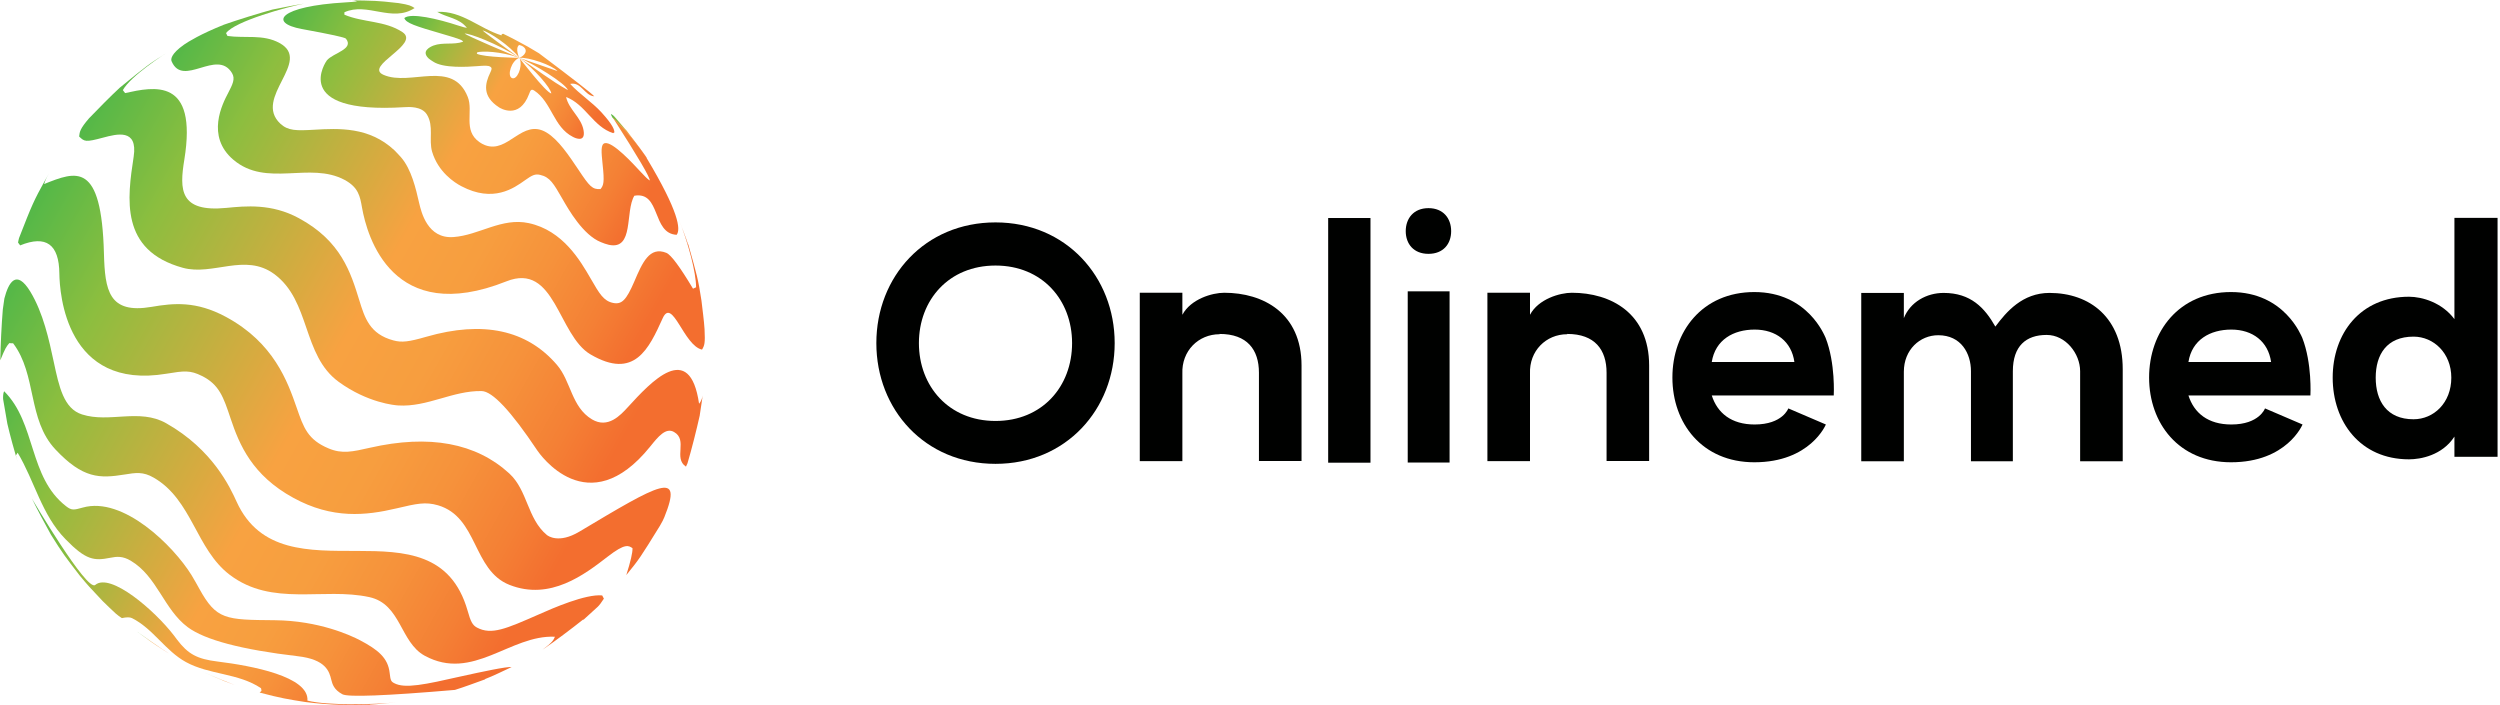
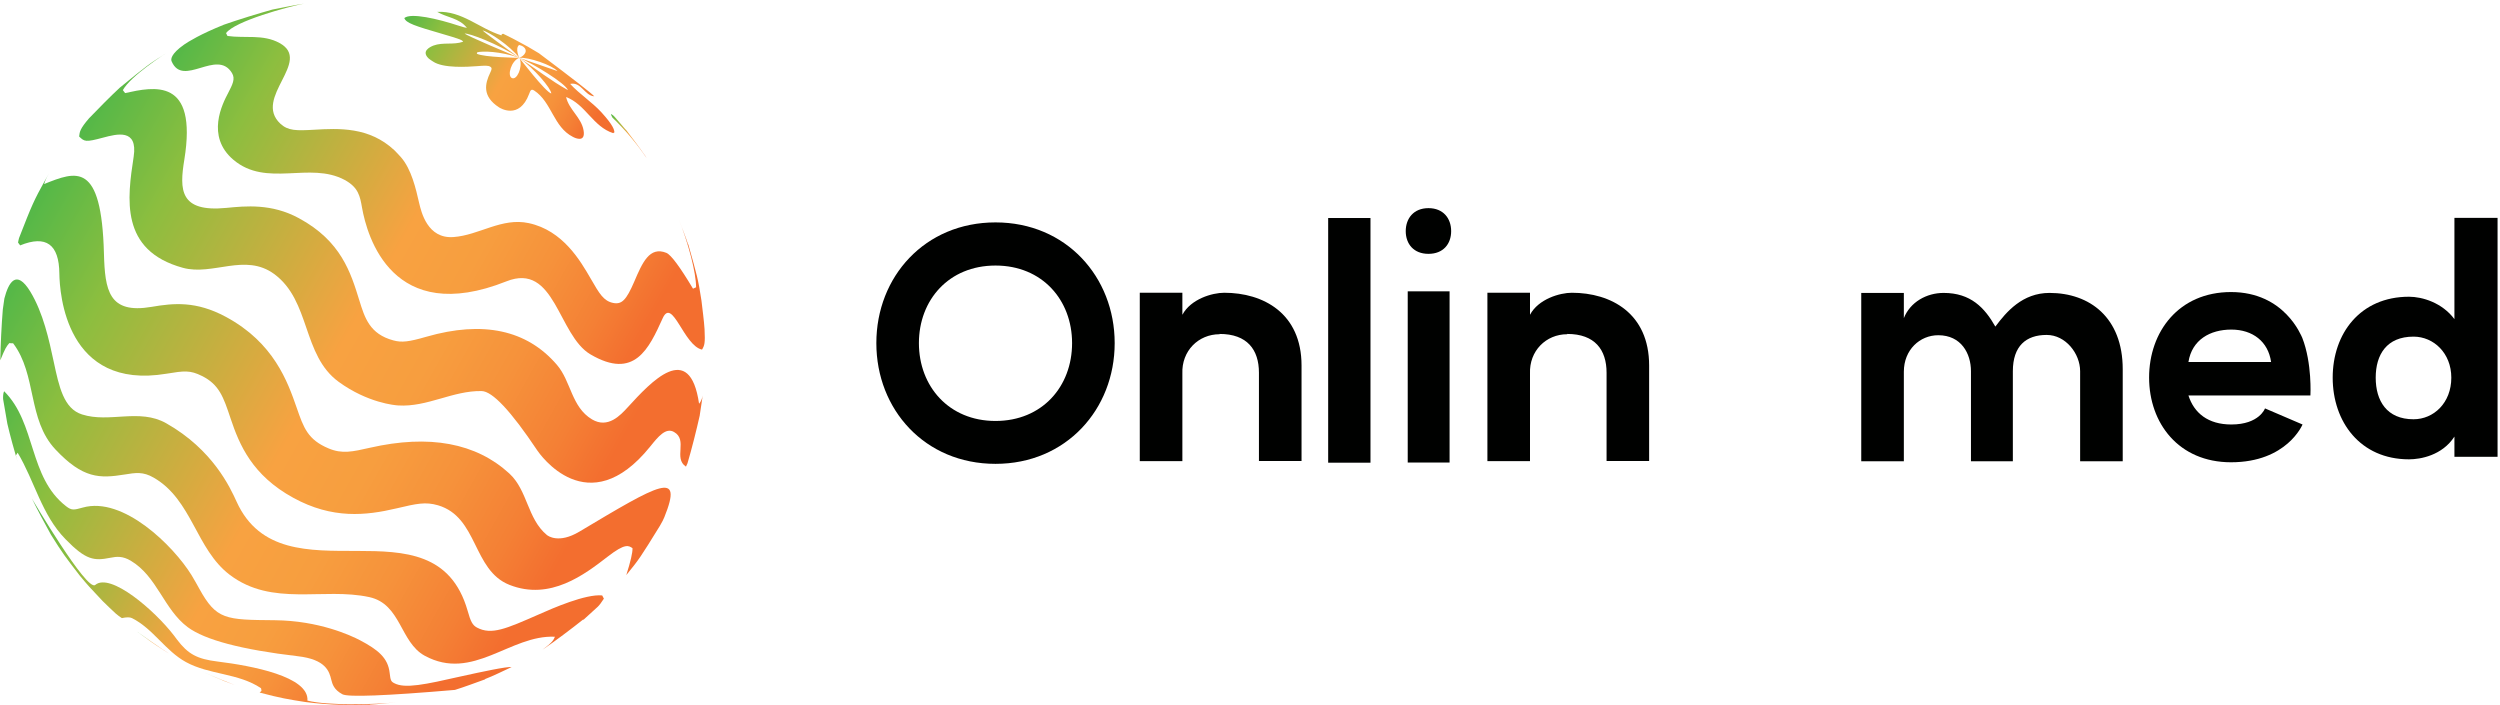
<svg xmlns="http://www.w3.org/2000/svg" width="78" height="22" viewBox="0 0 78 22" fill="none">
  <g clip-path="url(#clip0_2104_215)">
    <path d="M17.785 2.614C18.084 2.939 18.462 3.177 18.762 3.502C19.149 3.925 19.162 4.057 19.171 4.127C19.157 4.136 19.144 4.145 19.131 4.154C18.506 3.956 18.269 3.256 17.662 3.027C17.75 3.423 18.137 3.661 18.207 4.066C18.273 4.448 17.97 4.321 17.877 4.272C17.265 3.964 17.217 3.186 16.667 2.825C16.57 2.763 16.548 2.825 16.509 2.93C16.201 3.753 15.594 3.366 15.567 3.348C15.035 3.001 15.132 2.609 15.294 2.27C15.343 2.169 15.356 2.121 15.303 2.086C15.237 2.037 15.127 2.046 14.885 2.064C14.595 2.086 13.825 2.138 13.508 1.918C13.468 1.892 13.411 1.857 13.376 1.826C13.138 1.602 13.402 1.47 13.525 1.421C13.825 1.311 14.15 1.408 14.45 1.302C14.419 1.254 14.405 1.232 13.807 1.06C12.945 0.81 12.663 0.717 12.615 0.563C12.817 0.392 13.653 0.585 14.309 0.801C14.435 0.842 14.521 0.865 14.568 0.871C14.335 0.563 13.944 0.55 13.64 0.37C14.41 0.33 14.964 0.893 15.646 1.104C15.646 1.091 15.655 1.074 15.659 1.065C15.673 1.065 15.686 1.056 15.695 1.052C15.8 1.104 15.941 1.17 16.047 1.228C16.235 1.327 16.375 1.404 16.469 1.456C16.575 1.518 16.711 1.602 16.817 1.663C17.887 2.467 18.462 2.914 18.541 3.005C18.233 2.983 18.141 2.543 17.785 2.618C17.296 2.306 16.768 2.033 16.201 1.804C16.209 1.804 17.371 2.213 17.393 2.218C17.23 2.033 16.495 1.778 16.201 1.804C16.363 1.747 16.513 1.558 16.289 1.434C16.262 1.421 16.223 1.408 16.196 1.404C16.064 1.505 16.196 1.8 16.201 1.804C15.91 1.421 15.25 0.99 15.057 0.95C15.136 1.034 15.884 1.575 16.201 1.804C15.497 1.346 14.634 1.034 14.498 1.047C14.573 1.122 15.928 1.69 16.201 1.804C15.607 1.597 15.052 1.588 14.889 1.632C14.889 1.646 14.881 1.663 14.876 1.676C15.096 1.791 16.192 1.804 16.201 1.804C15.954 1.896 15.818 2.354 15.967 2.433C16.126 2.517 16.306 2.103 16.223 1.848C16.218 1.835 16.209 1.817 16.201 1.804C16.209 1.813 17.028 2.882 17.2 2.917C17.195 2.754 16.667 2.143 16.201 1.804C16.707 2.138 17.186 2.517 17.719 2.812C17.644 2.596 16.614 1.976 16.201 1.804C16.773 2.033 17.301 2.306 17.785 2.618" fill="url(#paint0_linear_2104_215)" />
    <path d="M19.523 4.039C19.712 4.286 19.958 4.611 20.134 4.866C20.148 4.884 20.161 4.91 20.174 4.932C19.866 4.479 19.51 4.057 19.109 3.67C19.092 3.639 19.07 3.599 19.061 3.564C19.065 3.564 19.07 3.564 19.078 3.564C19.1 3.577 19.14 3.599 19.202 3.674L19.523 4.048" fill="url(#paint1_linear_2104_215)" />
-     <path d="M20.174 4.928C21.182 6.609 21.243 7.159 21.111 7.326C20.332 7.286 20.627 5.962 19.791 6.107C19.496 6.6 19.791 7.81 18.995 7.638C18.92 7.621 18.819 7.586 18.748 7.555C18.194 7.335 17.741 6.543 17.547 6.204C17.27 5.724 17.16 5.526 16.852 5.456C16.698 5.421 16.61 5.46 16.381 5.623C16.034 5.87 15.391 6.336 14.392 5.808C14.181 5.698 13.671 5.368 13.482 4.734C13.372 4.356 13.543 3.934 13.319 3.573C13.156 3.309 12.747 3.335 12.615 3.344C9.007 3.568 10.186 1.896 10.199 1.883C10.393 1.65 11.057 1.536 10.793 1.206C10.764 1.167 10.306 1.068 9.42 0.906C8.364 0.713 8.716 0.194 10.776 0.075C10.928 0.066 11.05 0.056 11.141 0.044C11.082 0.018 10.996 0.006 10.881 0.009C11.708 0.022 11.774 0.022 12.355 0.088L12.439 0.097C12.773 0.15 12.826 0.18 12.936 0.251C12.232 0.717 11.458 0.057 10.745 0.383C10.745 0.405 10.745 0.436 10.745 0.458C11.33 0.708 12.008 0.638 12.558 1.003C13.13 1.386 11.334 2.064 11.968 2.336C12.808 2.702 14.124 1.835 14.595 3.027C14.775 3.48 14.436 4.07 14.96 4.435C15.008 4.47 15.074 4.506 15.132 4.528C15.858 4.809 16.293 3.674 17.054 4.136C17.424 4.36 17.75 4.853 18.04 5.284C18.396 5.821 18.48 5.914 18.735 5.9C18.832 5.782 18.863 5.694 18.801 5.126C18.762 4.743 18.735 4.492 18.876 4.466C19.122 4.422 19.734 5.086 19.994 5.368C20.114 5.5 20.206 5.588 20.271 5.632C20.294 5.556 19.909 4.899 19.114 3.661C19.514 4.048 19.87 4.475 20.178 4.924" fill="url(#paint2_linear_2104_215)" />
    <path d="M21.472 7.616C21.753 8.615 21.78 8.694 21.886 9.381C21.916 9.649 21.965 10.001 21.982 10.27C22.004 10.71 21.982 10.776 21.903 10.908C21.331 10.784 20.979 9.258 20.675 9.931C20.244 10.881 19.796 11.862 18.423 11.057C17.406 10.459 17.323 8.171 15.8 8.778C12.241 10.195 11.453 7.374 11.295 6.477C11.233 6.125 11.185 5.848 10.754 5.614C9.662 5.029 8.316 5.861 7.282 4.985C6.415 4.25 6.943 3.234 7.119 2.9C7.255 2.636 7.348 2.46 7.238 2.279C6.771 1.505 5.711 2.746 5.355 1.914C5.328 1.857 5.319 1.69 5.746 1.39C5.874 1.302 6.252 1.065 6.987 0.77C7.436 0.612 8.039 0.427 8.496 0.299C8.791 0.242 9.187 0.158 9.486 0.114C8.993 0.207 7.321 0.66 7.053 1.034C7.066 1.06 7.084 1.096 7.097 1.122C7.638 1.201 8.21 1.06 8.721 1.342C9.763 1.91 7.88 3.049 8.747 3.859C8.989 4.083 9.244 4.079 9.799 4.048C10.564 4.004 11.519 3.951 12.307 4.69C12.373 4.752 12.452 4.844 12.514 4.91C12.835 5.28 12.976 5.887 13.077 6.332C13.143 6.609 13.336 7.458 14.15 7.396C14.947 7.339 15.655 6.78 16.495 6.961C17.565 7.19 18.11 8.14 18.436 8.703C18.7 9.161 18.832 9.39 19.127 9.451C19.399 9.508 19.54 9.363 19.787 8.791C20.042 8.193 20.266 7.678 20.79 7.889C20.934 7.948 21.211 8.32 21.622 9.007C21.652 8.994 21.688 8.976 21.718 8.963C21.718 8.505 21.481 7.599 21.164 6.802C21.256 7.049 21.388 7.374 21.468 7.625" fill="url(#paint3_linear_2104_215)" />
    <path d="M21.833 12.958C21.732 13.411 21.582 14.009 21.45 14.454C21.437 14.485 21.415 14.529 21.402 14.559C21.001 14.296 21.472 13.728 21.028 13.477C20.773 13.332 20.535 13.622 20.288 13.93C18.339 16.35 16.826 14.146 16.76 14.049C15.941 12.823 15.363 12.207 15.026 12.201C14.129 12.184 13.328 12.707 12.426 12.65C12.329 12.646 11.471 12.571 10.569 11.915C9.421 11.079 9.698 9.39 8.554 8.549C7.647 7.885 6.644 8.611 5.707 8.356C3.731 7.814 3.973 6.191 4.171 4.884C4.303 4.004 3.648 4.18 3.217 4.294C2.662 4.444 2.636 4.418 2.469 4.259C2.486 4.105 2.499 4.017 2.777 3.692C3.058 3.401 3.437 3.014 3.736 2.737C4.598 2.033 4.633 2.006 5.179 1.663L5.232 1.628C5.113 1.703 4.079 2.367 3.833 2.812C3.855 2.838 3.881 2.873 3.903 2.904C4.805 2.706 6.169 2.407 5.751 4.981C5.597 5.922 5.601 6.631 7.067 6.486C7.661 6.428 8.475 6.345 9.324 6.807C10.644 7.52 10.943 8.505 11.211 9.372C11.379 9.913 11.533 10.424 12.276 10.621C12.536 10.692 12.756 10.665 13.301 10.507C15.07 9.997 16.439 10.291 17.376 11.383C17.82 11.898 17.825 12.698 18.471 13.085C18.968 13.38 19.356 12.958 19.589 12.703C20.311 11.915 21.52 10.595 21.811 12.597C21.868 12.536 21.912 12.421 21.925 12.338L21.833 12.949" fill="url(#paint4_linear_2104_215)" />
    <path d="M20.588 16.407C19.963 17.419 19.95 17.437 19.54 17.943C19.675 17.518 19.74 17.238 19.734 17.103C19.611 17.019 19.505 16.944 18.96 17.367C18.247 17.917 17.169 18.753 15.893 18.247C14.74 17.789 14.92 16.135 13.666 15.765C13.27 15.651 13.006 15.712 12.368 15.862C11.418 16.086 10.371 16.201 9.152 15.532C7.872 14.832 7.471 13.886 7.194 13.055C6.974 12.395 6.842 11.999 6.301 11.73C5.931 11.546 5.751 11.568 5.192 11.66C2.055 12.184 1.861 9.152 1.852 8.536C1.844 7.621 1.436 7.327 0.629 7.656C0.612 7.629 0.585 7.594 0.563 7.568C0.572 7.524 0.581 7.467 0.594 7.427C0.999 6.389 1.043 6.283 1.421 5.597L1.54 5.394C1.421 5.601 1.421 5.605 1.377 5.742C2.38 5.341 3.168 5.02 3.243 7.907C3.274 9.064 3.392 9.803 4.73 9.574C5.421 9.455 6.12 9.389 7.04 9.882C8.549 10.692 8.976 11.915 9.258 12.725C9.473 13.345 9.601 13.719 10.256 13.992C10.674 14.168 11 14.093 11.541 13.97C13.394 13.547 14.854 13.82 15.893 14.775C16.465 15.303 16.452 16.183 17.059 16.689C17.094 16.72 17.433 16.971 18.075 16.588C20.574 15.096 21.331 14.643 20.728 16.135C20.715 16.17 20.693 16.214 20.676 16.249L20.588 16.407Z" fill="url(#paint5_linear_2104_215)" />
    <path d="M18.194 19.329C17.824 19.624 17.314 20.007 16.922 20.275C17.239 20.038 17.266 19.976 17.314 19.866C15.919 19.8 14.753 21.274 13.253 20.46C12.478 20.038 12.518 18.849 11.524 18.63C10.085 18.317 8.496 18.942 7.168 17.934C6.112 17.134 5.997 15.594 4.796 14.903C4.462 14.709 4.233 14.749 3.881 14.806C3.115 14.929 2.587 14.938 1.725 14.018C0.854 13.085 1.153 11.691 0.409 10.71C0.374 10.71 0.326 10.71 0.29 10.705C0.194 10.819 0.163 10.864 0.009 11.242C0.018 10.767 0.048 10.129 0.088 9.654L0.136 9.315C0.264 8.818 0.506 8.378 0.946 9.099C1.351 9.768 1.531 10.608 1.676 11.286C1.844 12.073 1.989 12.751 2.561 12.931C3.414 13.204 4.347 12.733 5.183 13.204C6.64 14.027 7.181 15.211 7.383 15.655C8.826 18.823 13.556 15.444 14.59 19.056C14.683 19.386 14.74 19.505 14.881 19.58C15.334 19.822 15.796 19.615 16.808 19.171C17.244 18.977 18.269 18.528 18.788 18.577C18.806 18.608 18.823 18.647 18.841 18.678C18.765 18.798 18.701 18.882 18.652 18.929L18.203 19.338" fill="url(#paint6_linear_2104_215)" />
    <path d="M15.136 21.195C14.854 21.296 14.48 21.437 14.194 21.525C12.027 21.71 10.856 21.755 10.683 21.661C10.415 21.516 10.371 21.344 10.336 21.208C10.274 20.957 10.177 20.574 9.284 20.473C7.536 20.268 6.393 19.966 5.856 19.567C5.109 19.008 4.906 17.987 4.079 17.494C3.828 17.345 3.643 17.362 3.445 17.402C2.935 17.503 2.684 17.481 2.042 16.821C1.298 16.06 1.078 15.004 0.55 14.124C0.533 14.15 0.511 14.181 0.497 14.208C0.515 14.274 0.533 14.366 0.555 14.432C0.449 14.071 0.313 13.583 0.229 13.218L0.097 12.452C0.093 12.377 0.097 12.272 0.128 12.206C1.135 13.204 0.885 14.885 2.064 15.796C2.235 15.928 2.301 15.915 2.583 15.836C3.846 15.479 5.412 17.032 5.975 17.943C6.05 18.066 6.147 18.238 6.217 18.366C6.754 19.338 7.031 19.338 8.571 19.351C9.962 19.364 10.952 19.831 11.225 19.972C11.792 20.271 12.104 20.522 12.157 20.992C12.184 21.226 12.197 21.261 12.298 21.314C12.633 21.494 13.257 21.358 14.388 21.102C15.022 20.962 15.805 20.794 15.963 20.812C15.717 20.926 15.391 21.089 15.136 21.186" fill="url(#paint7_linear_2104_215)" />
    <path d="M11.541 21.987C10.912 22 10.371 22.009 9.526 21.903C9.02 21.824 8.743 21.78 8.1 21.608C8.118 21.591 8.14 21.569 8.158 21.556C8.158 21.529 8.149 21.498 8.144 21.472C7.436 20.997 6.538 21.058 5.804 20.658C5.157 20.306 4.783 19.62 4.118 19.285C4.054 19.253 3.948 19.253 3.802 19.285C3.737 19.244 3.673 19.196 3.608 19.14C3.485 19.026 3.322 18.872 3.203 18.753C2.79 18.317 2.75 18.273 2.49 17.961C2.042 17.38 1.949 17.261 1.588 16.68C1.404 16.346 1.162 15.897 0.994 15.554C1.012 15.585 2.71 18.467 2.97 18.251C3.445 17.851 4.831 19.048 5.43 19.831C5.456 19.866 5.496 19.919 5.522 19.954C5.865 20.407 6.147 20.561 6.789 20.64C7.858 20.772 9.645 21.107 9.592 21.859C10.221 22.022 11.748 21.982 12.36 21.912C12.118 21.934 11.792 21.974 11.546 21.982" fill="url(#paint8_linear_2104_215)" />
    <path d="M5.13 20.302C4.858 20.125 4.853 20.121 4.712 20.024C4.58 19.927 4.404 19.8 4.272 19.703C4.277 19.707 5.047 20.253 5.271 20.39L5.13 20.302Z" fill="url(#paint9_linear_2104_215)" />
    <path d="M6.943 21.226C6.709 21.129 6.534 21.054 6.42 21.001L6.283 20.94C6.609 21.094 7.313 21.366 7.322 21.371C7.207 21.327 7.053 21.274 6.943 21.23" fill="url(#paint10_linear_2104_215)" />
    <path d="M31.06 6.939C33.264 6.939 34.778 8.642 34.778 10.705C34.778 12.769 33.264 14.472 31.06 14.472C28.855 14.472 27.342 12.778 27.342 10.705C27.342 8.633 28.855 6.939 31.06 6.939ZM33.449 10.705C33.449 9.359 32.516 8.285 31.06 8.285C29.603 8.285 28.67 9.359 28.67 10.705C28.67 12.052 29.603 13.134 31.06 13.134C32.516 13.134 33.449 12.06 33.449 10.705Z" fill="#000100" />
    <path d="M38.051 10.428C37.391 10.428 36.863 10.947 36.89 11.656V14.388H35.561V9.134H36.89V9.821C37.154 9.328 37.822 9.134 38.196 9.134C39.415 9.134 40.608 9.772 40.608 11.405V14.384H39.279V11.629C39.279 10.912 38.914 10.419 38.051 10.419V10.428Z" fill="#000100" />
    <path d="M42.759 6.802V14.436H41.439V6.802H42.759Z" fill="#000100" />
    <path d="M44.568 6.494C45.029 6.494 45.276 6.811 45.276 7.212C45.276 7.612 45.029 7.92 44.568 7.92C44.105 7.92 43.859 7.608 43.859 7.212C43.859 6.816 44.105 6.494 44.568 6.494ZM45.227 9.09V14.432H43.921V9.09H45.227Z" fill="#000100" />
    <path d="M48.897 10.428C48.237 10.428 47.709 10.947 47.736 11.656V14.388H46.407V9.134H47.736V9.821C47.999 9.328 48.668 9.134 49.042 9.134C50.261 9.134 51.453 9.772 51.453 11.405V14.384H50.125V11.629C50.125 10.912 49.76 10.419 48.897 10.419V10.428Z" fill="#000100" />
-     <path d="M54.736 9.112C56.408 9.112 56.927 10.481 56.958 10.538C57.27 11.334 57.213 12.338 57.213 12.338H53.407C53.583 12.888 54.019 13.244 54.745 13.244C55.62 13.244 55.796 12.742 55.796 12.742L56.967 13.244C56.967 13.244 56.483 14.423 54.736 14.423C53.103 14.423 52.179 13.204 52.179 11.779C52.179 10.353 53.103 9.112 54.736 9.112ZM54.745 10.283C54.085 10.283 53.517 10.6 53.407 11.295H55.985C55.897 10.657 55.413 10.283 54.745 10.283Z" fill="#000100" />
    <path d="M63.853 10.45C63.215 10.45 62.801 10.793 62.801 11.581V14.392H61.494V11.581C61.494 11.031 61.191 10.459 60.473 10.459C59.901 10.459 59.4 10.912 59.4 11.598V14.392H58.071V9.139H59.4V9.926C59.598 9.425 60.108 9.139 60.641 9.139C61.486 9.139 61.921 9.601 62.255 10.19C62.599 9.728 63.1 9.139 63.945 9.139C65.195 9.139 66.229 9.904 66.229 11.519V14.392H64.9V11.581C64.9 11.031 64.447 10.45 63.857 10.45H63.853Z" fill="#000100" />
    <path d="M69.608 9.112C71.28 9.112 71.799 10.481 71.83 10.538C72.142 11.334 72.085 12.338 72.085 12.338H68.279C68.455 12.888 68.891 13.244 69.617 13.244C70.492 13.244 70.668 12.742 70.668 12.742L71.839 13.244C71.839 13.244 71.355 14.423 69.608 14.423C67.975 14.423 67.052 13.204 67.052 11.779C67.052 10.353 67.975 9.112 69.608 9.112ZM69.617 10.283C68.957 10.283 68.389 10.6 68.279 11.295H70.858C70.769 10.657 70.285 10.283 69.617 10.283Z" fill="#000100" />
    <path d="M75.161 9.258C75.574 9.258 76.195 9.442 76.578 9.957V6.798H77.924V14.252H76.578V13.622C76.195 14.212 75.517 14.331 75.161 14.331C73.638 14.331 72.78 13.16 72.78 11.783C72.78 10.406 73.638 9.258 75.161 9.258ZM76.481 11.783C76.481 11.018 75.931 10.503 75.302 10.503C74.466 10.503 74.122 11.062 74.122 11.783C74.122 12.505 74.466 13.081 75.302 13.081C75.931 13.081 76.481 12.571 76.481 11.783Z" fill="#000100" />
  </g>
  <defs>
    <linearGradient id="paint0_linear_2104_215" x1="12.653" y1="0.516" x2="19.162" y2="4.174" gradientUnits="userSpaceOnUse">
      <stop stop-color="#54B848" />
      <stop offset="0.15" stop-color="#8CBE3F" />
      <stop offset="0.48" stop-color="#F8A241" />
      <stop offset="0.6" stop-color="#F79E3F" />
      <stop offset="0.71" stop-color="#F6923B" />
      <stop offset="0.82" stop-color="#F48035" />
      <stop offset="0.9" stop-color="#F36E2F" />
    </linearGradient>
    <linearGradient id="paint1_linear_2104_215" x1="18.916" y1="3.849" x2="20.347" y2="4.653" gradientUnits="userSpaceOnUse">
      <stop stop-color="#54B848" />
      <stop offset="0.15" stop-color="#8CBE3F" />
      <stop offset="0.48" stop-color="#F8A241" />
      <stop offset="0.6" stop-color="#F79E3F" />
      <stop offset="0.71" stop-color="#F6923B" />
      <stop offset="0.82" stop-color="#F48035" />
      <stop offset="0.9" stop-color="#F36E2F" />
    </linearGradient>
    <linearGradient id="paint2_linear_2104_215" x1="8.97" y1="0.369" x2="21.183" y2="7.233" gradientUnits="userSpaceOnUse">
      <stop stop-color="#54B848" />
      <stop offset="0.15" stop-color="#8CBE3F" />
      <stop offset="0.48" stop-color="#F8A241" />
      <stop offset="0.6" stop-color="#F79E3F" />
      <stop offset="0.71" stop-color="#F6923B" />
      <stop offset="0.82" stop-color="#F48035" />
      <stop offset="0.9" stop-color="#F36E2F" />
    </linearGradient>
    <linearGradient id="paint3_linear_2104_215" x1="5.596" y1="1.379" x2="22.07" y2="10.639" gradientUnits="userSpaceOnUse">
      <stop stop-color="#54B848" />
      <stop offset="0.15" stop-color="#8CBE3F" />
      <stop offset="0.48" stop-color="#F8A241" />
      <stop offset="0.6" stop-color="#F79E3F" />
      <stop offset="0.71" stop-color="#F6923B" />
      <stop offset="0.82" stop-color="#F48035" />
      <stop offset="0.9" stop-color="#F36E2F" />
    </linearGradient>
    <linearGradient id="paint4_linear_2104_215" x1="2.65" y1="3.847" x2="21.49" y2="14.437" gradientUnits="userSpaceOnUse">
      <stop stop-color="#54B848" />
      <stop offset="0.15" stop-color="#8CBE3F" />
      <stop offset="0.48" stop-color="#F8A241" />
      <stop offset="0.6" stop-color="#F79E3F" />
      <stop offset="0.71" stop-color="#F6923B" />
      <stop offset="0.82" stop-color="#F48035" />
      <stop offset="0.9" stop-color="#F36E2F" />
    </linearGradient>
    <linearGradient id="paint5_linear_2104_215" x1="0.511" y1="7.248" x2="19.692" y2="18.03" gradientUnits="userSpaceOnUse">
      <stop stop-color="#54B848" />
      <stop offset="0.15" stop-color="#8CBE3F" />
      <stop offset="0.48" stop-color="#F8A241" />
      <stop offset="0.6" stop-color="#F79E3F" />
      <stop offset="0.71" stop-color="#F6923B" />
      <stop offset="0.82" stop-color="#F48035" />
      <stop offset="0.9" stop-color="#F36E2F" />
    </linearGradient>
    <linearGradient id="paint6_linear_2104_215" x1="-0.663" y1="10.611" x2="17.606" y2="20.88" gradientUnits="userSpaceOnUse">
      <stop stop-color="#54B848" />
      <stop offset="0.15" stop-color="#8CBE3F" />
      <stop offset="0.48" stop-color="#F8A241" />
      <stop offset="0.6" stop-color="#F79E3F" />
      <stop offset="0.71" stop-color="#F6923B" />
      <stop offset="0.82" stop-color="#F48035" />
      <stop offset="0.9" stop-color="#F36E2F" />
    </linearGradient>
    <linearGradient id="paint7_linear_2104_215" x1="-0.695" y1="13.712" x2="15.012" y2="22.541" gradientUnits="userSpaceOnUse">
      <stop stop-color="#54B848" />
      <stop offset="0.15" stop-color="#8CBE3F" />
      <stop offset="0.48" stop-color="#F8A241" />
      <stop offset="0.6" stop-color="#F79E3F" />
      <stop offset="0.71" stop-color="#F6923B" />
      <stop offset="0.82" stop-color="#F48035" />
      <stop offset="0.9" stop-color="#F36E2F" />
    </linearGradient>
    <linearGradient id="paint8_linear_2104_215" x1="0.495" y1="16.471" x2="11.845" y2="22.85" gradientUnits="userSpaceOnUse">
      <stop stop-color="#54B848" />
      <stop offset="0.15" stop-color="#8CBE3F" />
      <stop offset="0.48" stop-color="#F8A241" />
      <stop offset="0.6" stop-color="#F79E3F" />
      <stop offset="0.71" stop-color="#F6923B" />
      <stop offset="0.82" stop-color="#F48035" />
      <stop offset="0.9" stop-color="#F36E2F" />
    </linearGradient>
    <linearGradient id="paint9_linear_2104_215" x1="4.258" y1="19.762" x2="5.313" y2="20.355" gradientUnits="userSpaceOnUse">
      <stop stop-color="#54B848" />
      <stop offset="0.15" stop-color="#8CBE3F" />
      <stop offset="0.48" stop-color="#F8A241" />
      <stop offset="0.6" stop-color="#F79E3F" />
      <stop offset="0.71" stop-color="#F6923B" />
      <stop offset="0.82" stop-color="#F48035" />
      <stop offset="0.9" stop-color="#F36E2F" />
    </linearGradient>
    <linearGradient id="paint10_linear_2104_215" x1="6.329" y1="20.891" x2="7.299" y2="21.436" gradientUnits="userSpaceOnUse">
      <stop stop-color="#54B848" />
      <stop offset="0.15" stop-color="#8CBE3F" />
      <stop offset="0.48" stop-color="#F8A241" />
      <stop offset="0.6" stop-color="#F79E3F" />
      <stop offset="0.71" stop-color="#F6923B" />
      <stop offset="0.82" stop-color="#F48035" />
      <stop offset="0.9" stop-color="#F36E2F" />
    </linearGradient>
    <clipPath id="clip0_2104_215">
      <rect width="77.924" height="22" fill="white" />
    </clipPath>
  </defs>
</svg>